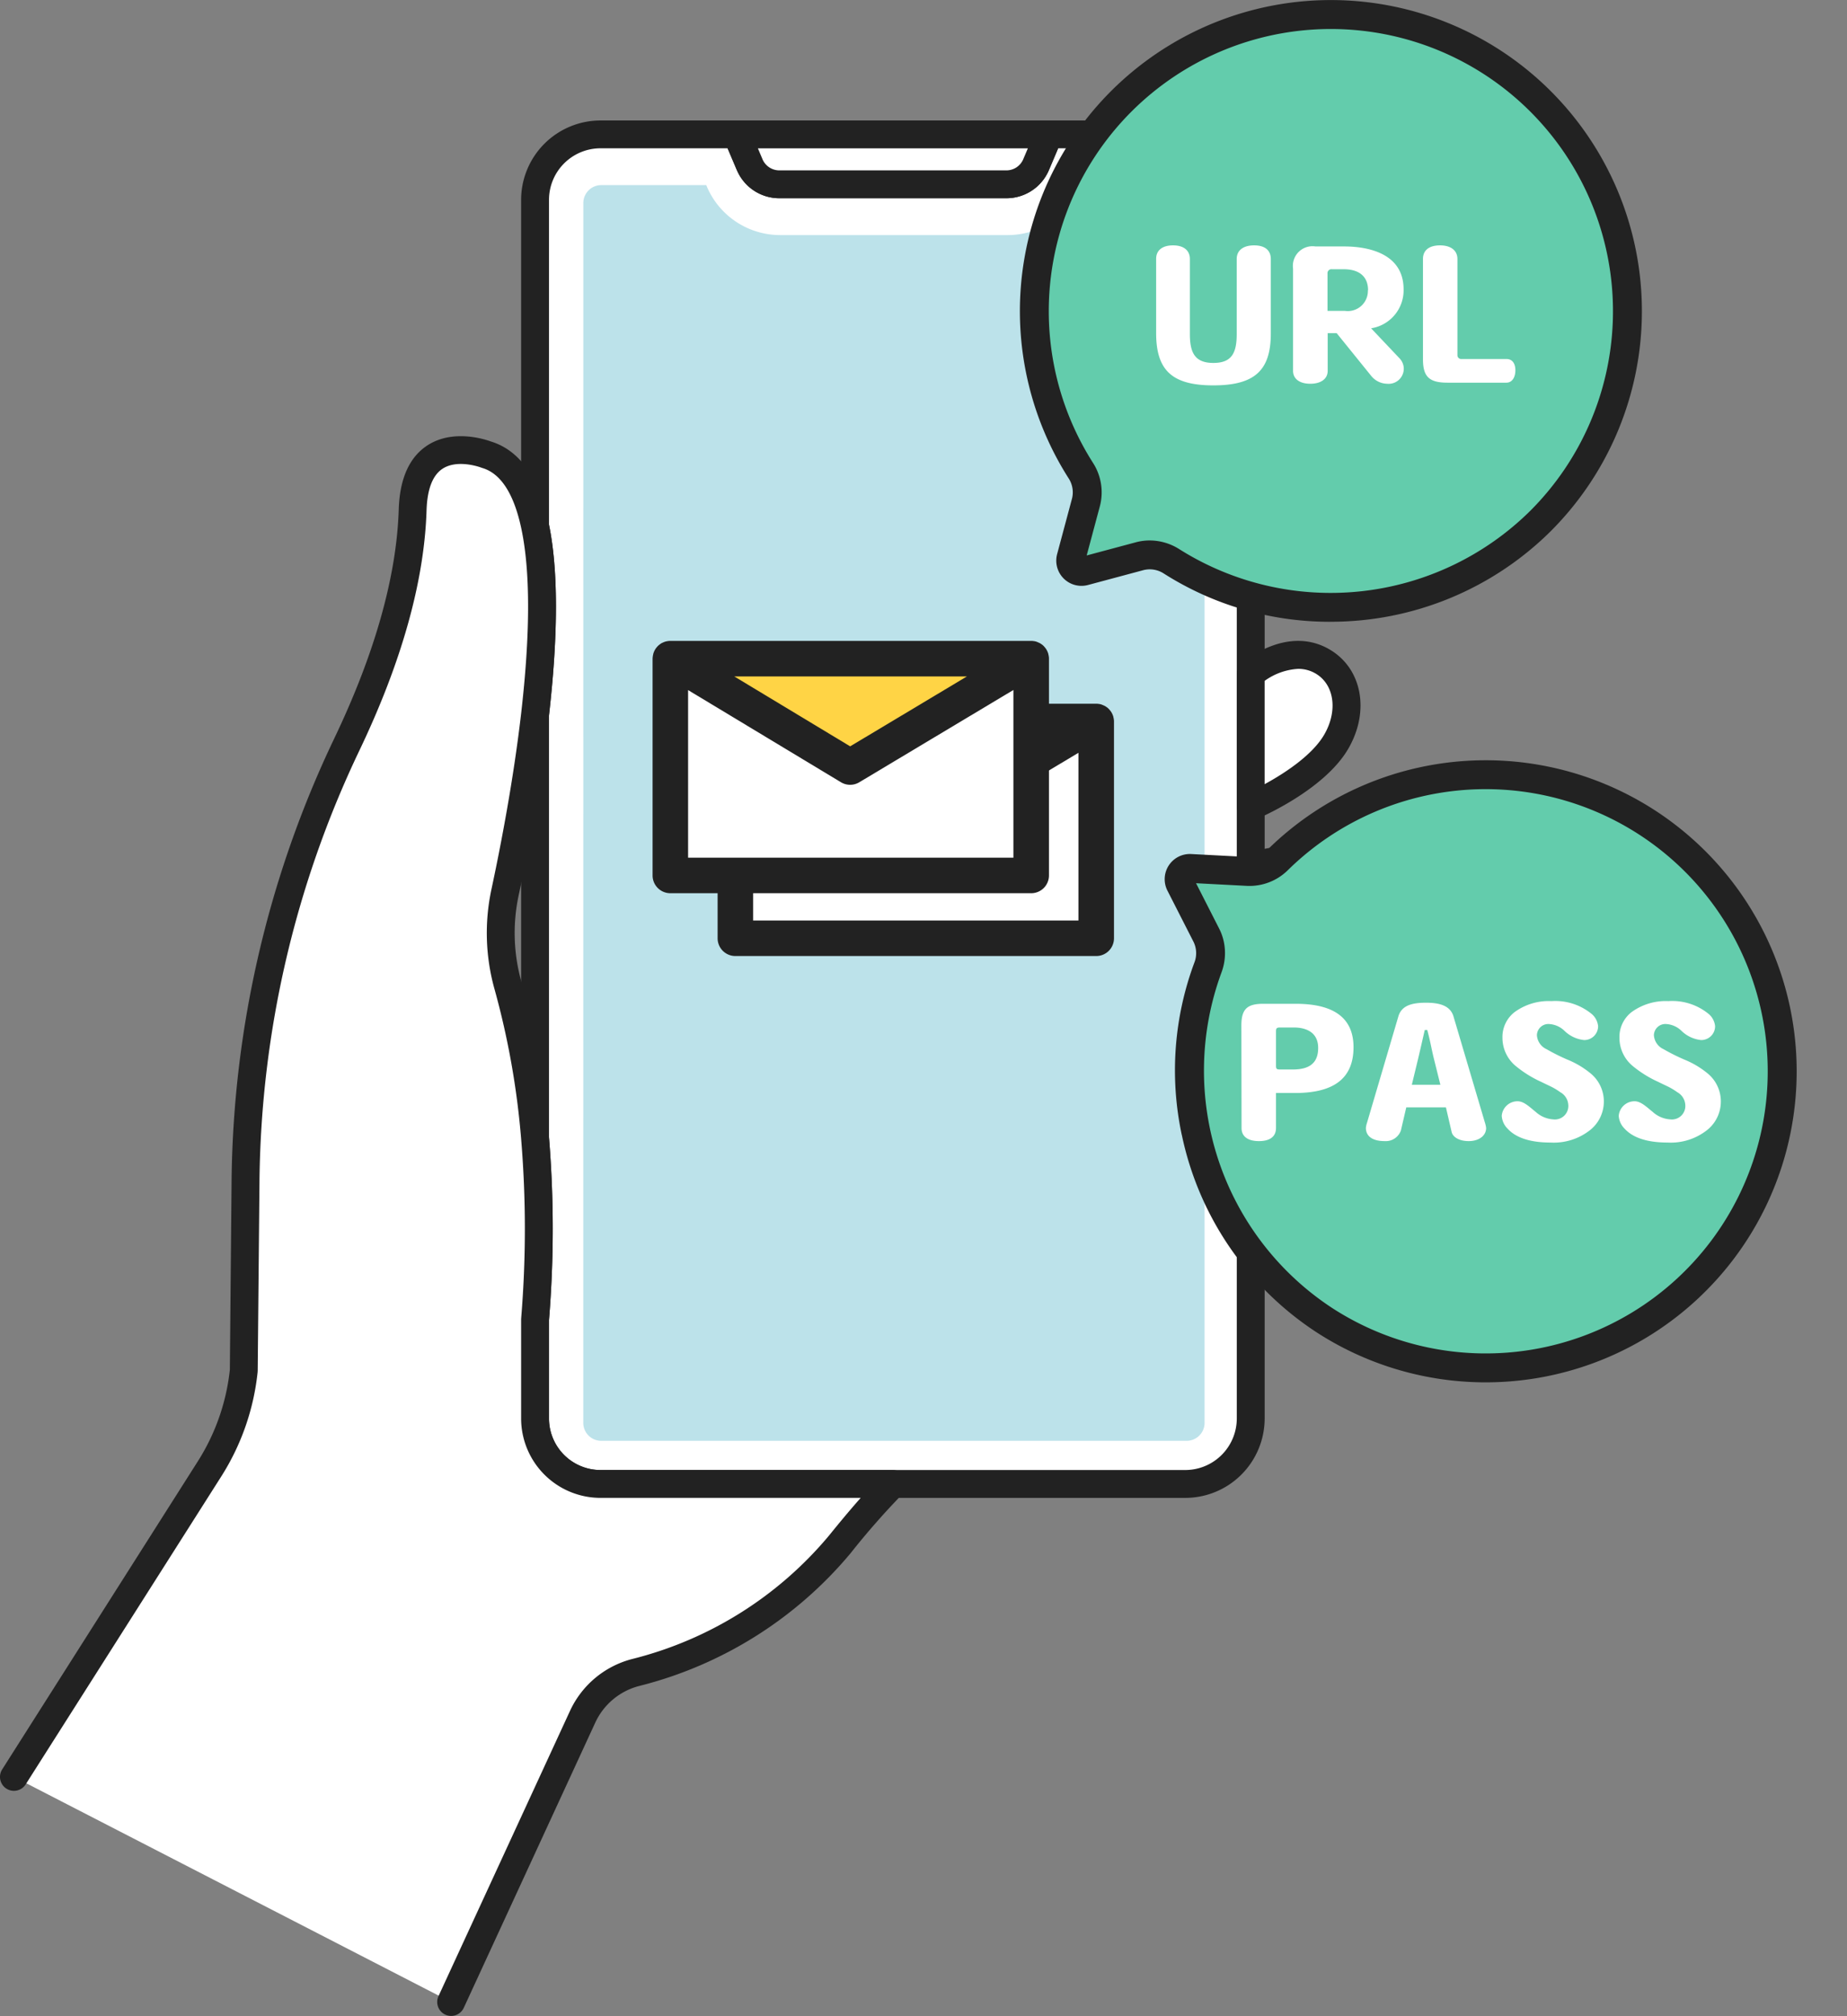
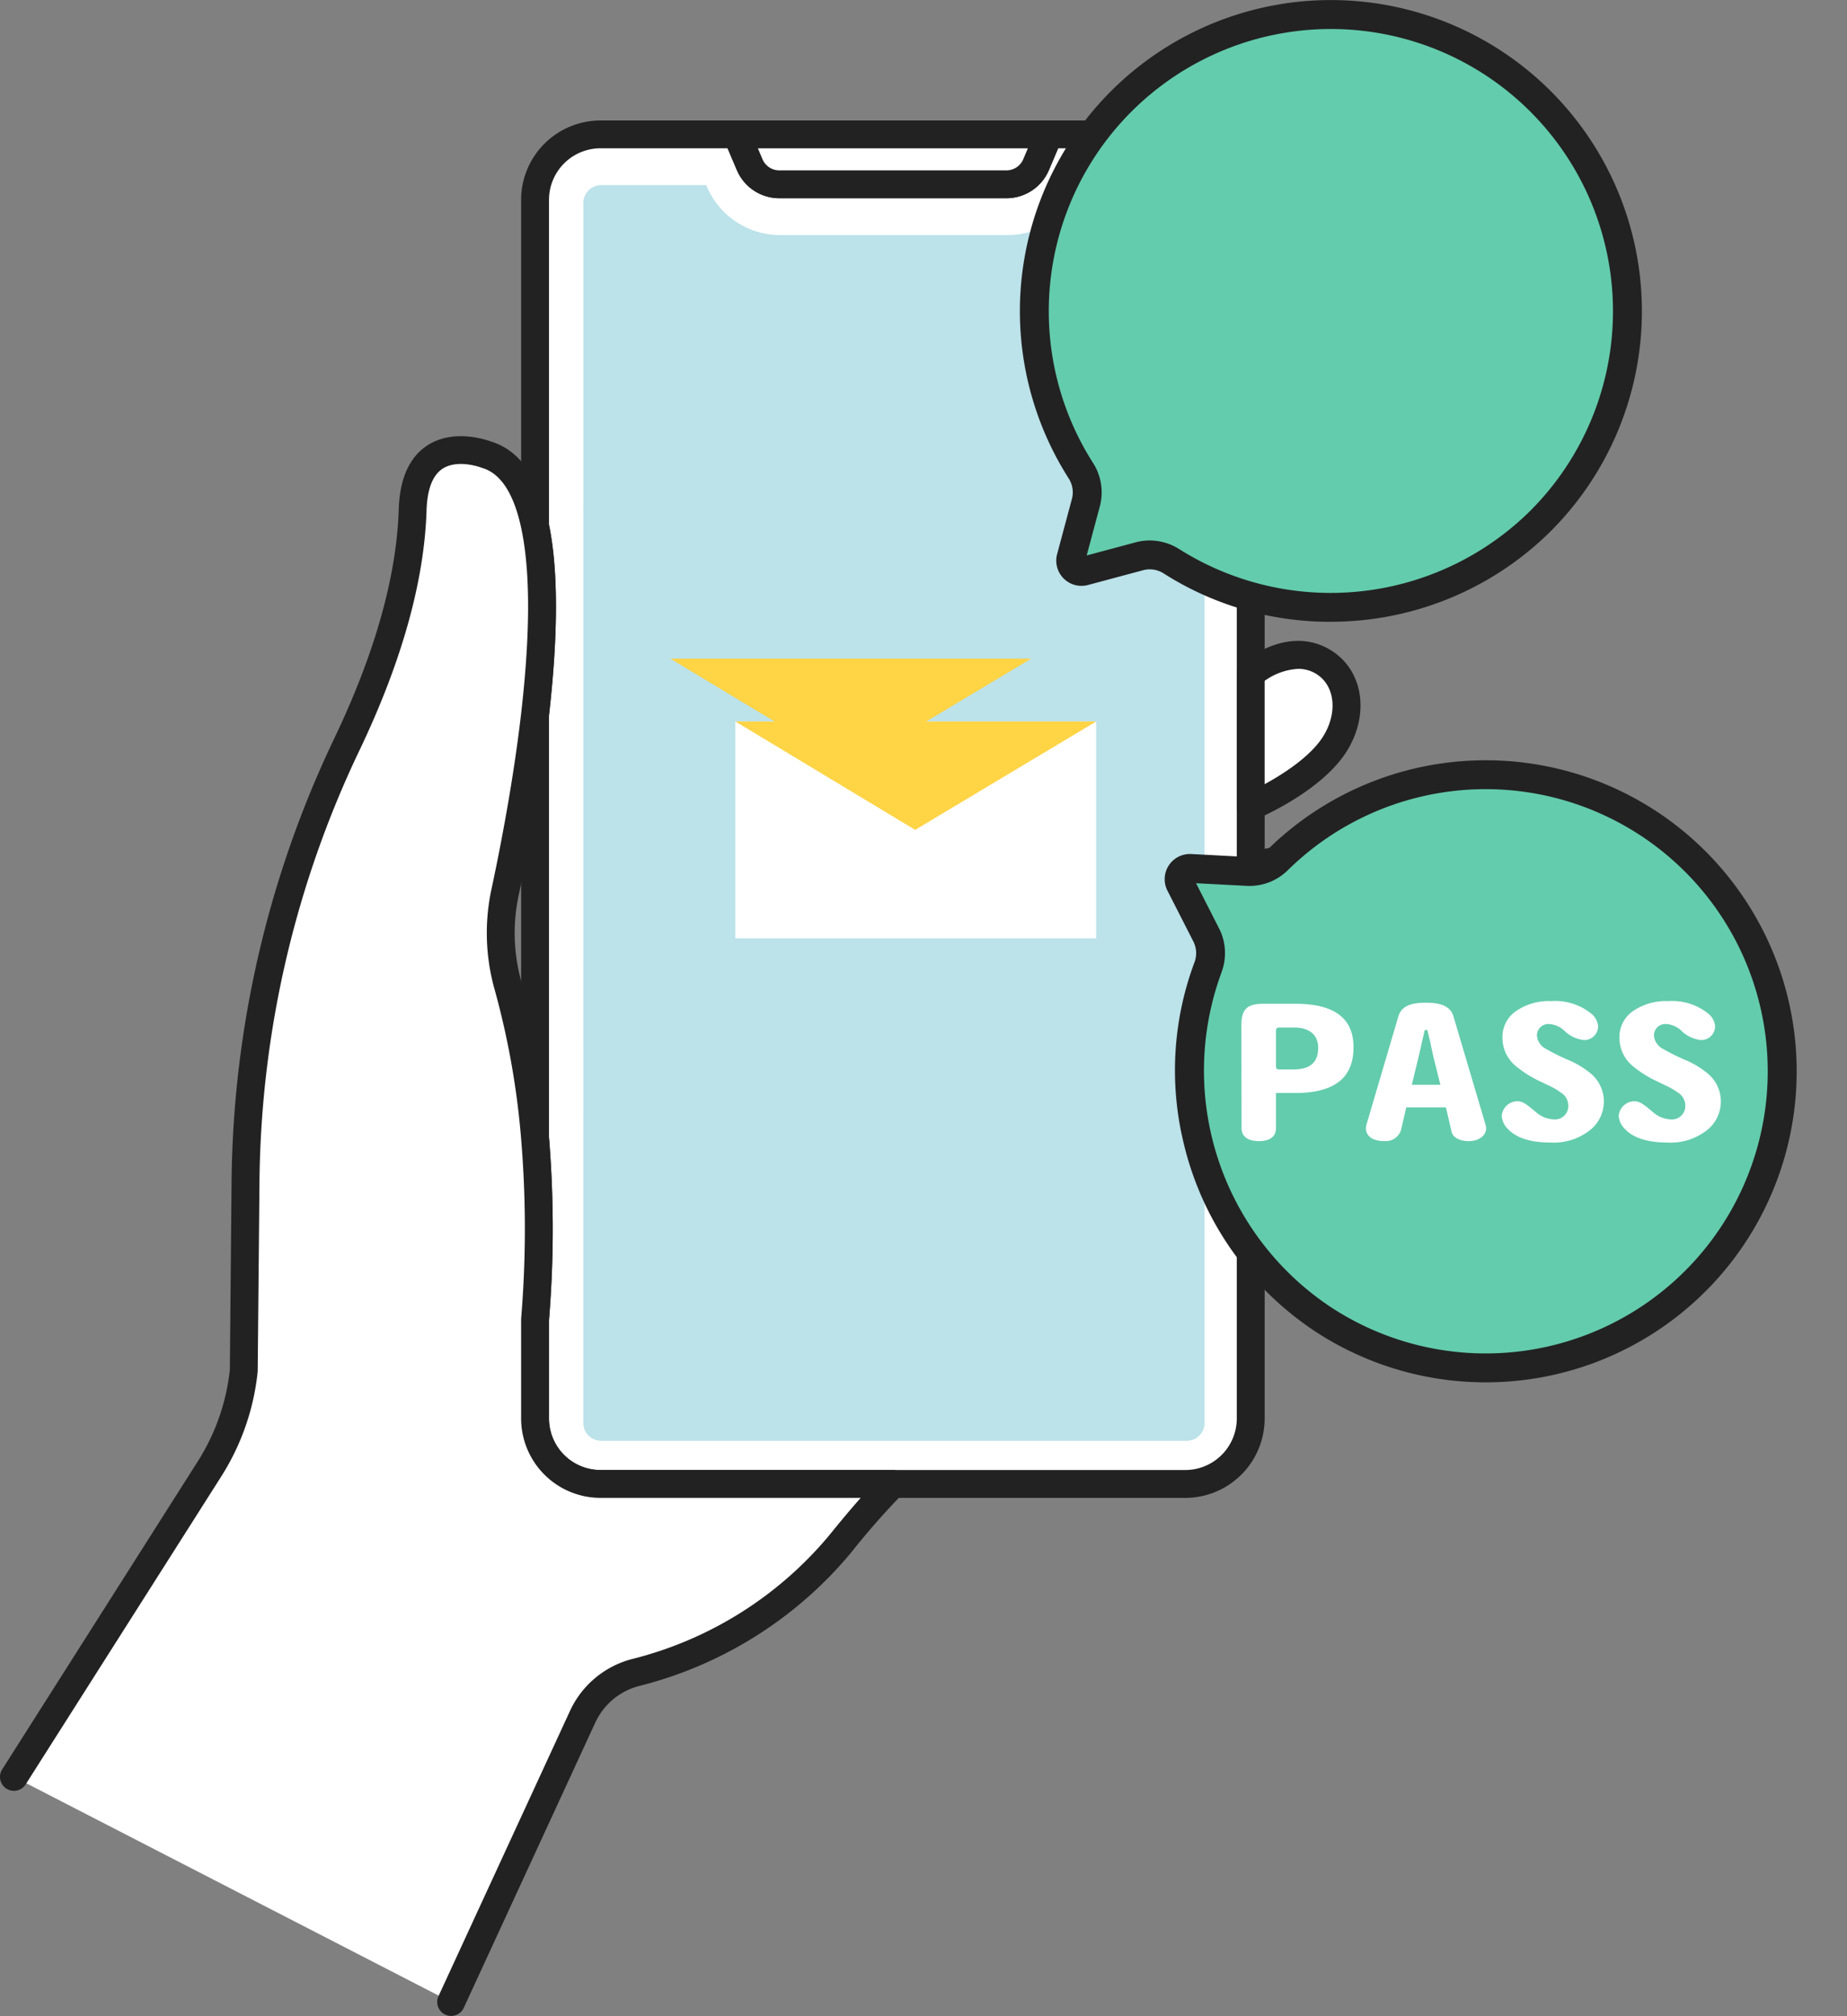
<svg xmlns="http://www.w3.org/2000/svg" width="205.861" height="224.633" viewBox="0 0 205.861 224.633">
  <rect x="0" y="0" width="205.861" height="224.633" fill="#808080" stroke="none" />
  <defs>
    <clipPath id="clip-path">
      <rect id="長方形_1972" data-name="長方形 1972" width="154.786" height="211.208" fill="none" />
    </clipPath>
    <clipPath id="clip-path-2">
-       <rect id="長方形_2357" data-name="長方形 2357" width="44.174" height="28.116" fill="none" />
-     </clipPath>
+       </clipPath>
  </defs>
  <g id="グループ_1608" data-name="グループ 1608" transform="translate(-694 -5264.424)">
    <g id="グループ_1400" data-name="グループ 1400" transform="translate(-198.471 -6316.22)">
      <g id="グループ_1194" data-name="グループ 1194" transform="translate(892.471 11594.068)">
        <g id="グループ_897" data-name="グループ 897">
          <g id="グループ_896" data-name="グループ 896" clip-path="url(#clip-path)">
            <path id="パス_11018" data-name="パス 11018" d="M174.313,9.756V145.544a7.3,7.3,0,0,1-7.294,7.294H101.837a7.294,7.294,0,0,1-7.29-7.294V134.505a122.2,122.2,0,0,0,0-20.2V67.1c.871-7.584,1.185-15.364,0-20.988V9.756a7.294,7.294,0,0,1,7.29-7.294h15.2l1.432,3.373a3.591,3.591,0,0,0,3.311,2.189h25.3a3.6,3.6,0,0,0,3.311-2.189l1.427-3.373h15.2a7.3,7.3,0,0,1,7.294,7.294" transform="translate(-34.912 -0.909)" fill="#fff" />
            <path id="パス_11019" data-name="パス 11019" d="M92.086,144.635V133.6c0-.041,0-.082.005-.124a121.277,121.277,0,0,0,0-19.946c0-.044-.006-.089-.006-.133v-47.2a1.511,1.511,0,0,1,.01-.177c1.016-8.849,1.023-15.743.023-20.491a1.56,1.56,0,0,1-.033-.32V8.847A8.855,8.855,0,0,1,100.928,0h15.2a1.552,1.552,0,0,1,1.429.945l1.434,3.376a2.037,2.037,0,0,0,1.882,1.241h25.3a2.043,2.043,0,0,0,1.882-1.241L149.483.947A1.552,1.552,0,0,1,150.912,0h15.2a8.857,8.857,0,0,1,8.846,8.847V144.635a8.857,8.857,0,0,1-8.846,8.846H100.928a8.854,8.854,0,0,1-8.842-8.846M151.941,3.1l-1.029,2.43a5.144,5.144,0,0,1-4.739,3.132h-25.3a5.133,5.133,0,0,1-4.74-3.134L115.1,3.1h-14.17a5.746,5.746,0,0,0-5.737,5.742v36.2c1.033,5.05,1.033,12.194,0,21.236v47.046a124.422,124.422,0,0,1,0,20.331v10.978a5.746,5.746,0,0,0,5.737,5.742H166.11a5.749,5.749,0,0,0,5.742-5.742V8.847A5.749,5.749,0,0,0,166.11,3.1Z" transform="translate(-34.003)" fill="#222" />
            <path id="パス_11020" data-name="パス 11020" d="M160.245,8.026h-25.3a3.6,3.6,0,0,1-3.311-2.192L130.2,2.464h34.786l-1.43,3.369a3.6,3.6,0,0,1-3.311,2.192" transform="translate(-48.077 -0.91)" fill="#fff" />
            <path id="パス_11021" data-name="パス 11021" d="M129.291,5.531l-1.429-3.37A1.552,1.552,0,0,1,129.29,0h34.786a1.553,1.553,0,0,1,1.429,2.158l-1.429,3.37a5.141,5.141,0,0,1-4.741,3.138h-25.3a5.14,5.14,0,0,1-4.741-3.138m2.344-2.424.513,1.212a2.041,2.041,0,0,0,1.883,1.246h25.3a2.04,2.04,0,0,0,1.882-1.246l.514-1.212Z" transform="translate(-47.167 -0.001)" fill="#222" />
            <path id="パス_11022" data-name="パス 11022" d="M221.007,96.536s4.172-3.658,8.033-1.378c2.732,1.614,3.552,5.393,1.5,8.924-2.476,4.265-9.535,7.216-9.535,7.216Z" transform="translate(-81.607 -34.861)" fill="#fff" />
            <path id="パス_11023" data-name="パス 11023" d="M219.238,111.677a1.552,1.552,0,0,1-.692-1.292V95.622a1.551,1.551,0,0,1,.529-1.167c.2-.18,5.073-4.367,9.845-1.547,3.593,2.122,4.477,6.868,2.055,11.04-2.707,4.662-9.97,7.74-10.278,7.869a1.549,1.549,0,0,1-1.459-.14m2.412-15.282V107.9c2.281-1.236,5.328-3.256,6.639-5.515,1.54-2.652,1.132-5.58-.949-6.808a3.783,3.783,0,0,0-1.957-.525,7.05,7.05,0,0,0-3.733,1.338" transform="translate(-80.698 -33.947)" fill="#222" />
-             <path id="パス_11024" data-name="パス 11024" d="M221.007,131.969s2.322-2.326,6.182-.046c2.732,1.614,3.552,5.393,1.5,8.924-2.476,4.265-7.684,5.884-7.684,5.884Z" transform="translate(-81.607 -48.343)" fill="#fff" />
+             <path id="パス_11024" data-name="パス 11024" d="M221.007,131.969s2.322-2.326,6.182-.046c2.732,1.614,3.552,5.393,1.5,8.924-2.476,4.265-7.684,5.884-7.684,5.884" transform="translate(-81.607 -48.343)" fill="#fff" />
            <path id="パス_11025" data-name="パス 11025" d="M219.178,147.066a1.553,1.553,0,0,1-.632-1.25V131.054a1.555,1.555,0,0,1,.454-1.1c.13-.13,3.229-3.146,8.071-.286,3.593,2.122,4.476,6.868,2.055,11.04-2.748,4.734-8.329,6.514-8.566,6.587a1.553,1.553,0,0,1-1.381-.232m2.472-15.209V143.45a11.949,11.949,0,0,0,4.789-4.3c1.54-2.652,1.132-5.58-.949-6.808a4.945,4.945,0,0,0-2.508-.787,2.967,2.967,0,0,0-1.332.3" transform="translate(-80.698 -47.428)" fill="#222" />
-             <path id="パス_11026" data-name="パス 11026" d="M221.007,53.278s6.366-3.9,10.272-2.785c2.841.81,5.516,5.833,1.589,10.24-3.255,3.651-11.861,10.015-11.861,10.015Z" transform="translate(-81.607 -18.571)" fill="#fff" />
            <path id="パス_11027" data-name="パス 11027" d="M219.4,71.227a1.553,1.553,0,0,1-.853-1.386V52.371a1.551,1.551,0,0,1,.742-1.323c.712-.436,7.072-4.218,11.509-2.955a6.872,6.872,0,0,1,4.38,4.77,8.391,8.391,0,0,1-2.058,8c-3.323,3.729-11.741,9.967-12.1,10.231a1.554,1.554,0,0,1-1.622.138m2.251-17.957V66.71a83.176,83.176,0,0,0,9.151-7.918,5.221,5.221,0,0,0,1.394-5.064,3.811,3.811,0,0,0-2.25-2.65,4.239,4.239,0,0,0-1.161-.146c-2.319,0-5.413,1.4-7.134,2.336" transform="translate(-80.698 -17.663)" fill="#222" />
            <path id="パス_11028" data-name="パス 11028" d="M221.124,163.77v11.079s3.78,0,6.334-4.479c1.833-3.214.236-5.775-1.807-6.6a7.525,7.525,0,0,0-4.527,0" transform="translate(-81.65 -60.337)" fill="#fff" />
            <path id="パス_11029" data-name="パス 11029" d="M218.662,173.939V162.86a1.552,1.552,0,0,1,1.063-1.473,8.926,8.926,0,0,1,5.6.033,5.716,5.716,0,0,1,3.271,3.415,6.367,6.367,0,0,1-.7,5.394c-2.966,5.2-7.491,5.262-7.683,5.262a1.552,1.552,0,0,1-1.552-1.552m3.105-9.831v7.868a7.441,7.441,0,0,0,3.433-3.285,3.442,3.442,0,0,0,.461-2.836,2.647,2.647,0,0,0-1.5-1.555,4.056,4.056,0,0,0-1.5-.252,6.836,6.836,0,0,0-.892.061" transform="translate(-80.741 -59.427)" fill="#222" />
            <path id="パス_11030" data-name="パス 11030" d="M2.461,206.073l21.826-34.354a25.2,25.2,0,0,0,3.792-10.92l.195-21.312A114.692,114.692,0,0,1,39.551,91.063c3.745-7.827,7.071-17.2,7.351-26.175.3-9.269,8.193-6.152,8.193-6.152,2.888.846,4.577,3.82,5.448,7.969,1.185,5.624.871,13.4,0,20.988s-2.307,14.979-3.345,19.823a21.563,21.563,0,0,0,.338,10.416A90.876,90.876,0,0,1,60.543,134.9a122.2,122.2,0,0,1,0,20.2v11.039a7.294,7.294,0,0,0,7.29,7.294h32.593a85.683,85.683,0,0,0-5.923,6.743,43.243,43.243,0,0,1-22.735,14.265,9.026,9.026,0,0,0-5.938,4.972l-14.64,31.746" transform="translate(-0.909 -21.503)" fill="#fff" />
            <path id="パス_11031" data-name="パス 11031" d="M50.279,231.8a1.554,1.554,0,0,0,1.411-.9l14.641-31.747a7.437,7.437,0,0,1,4.912-4.118A44.941,44.941,0,0,0,94.8,180.247a84.8,84.8,0,0,1,5.815-6.622,1.552,1.552,0,0,0-1.1-2.651H66.925a5.746,5.746,0,0,1-5.737-5.742V154.254a124.308,124.308,0,0,0-.006-20.4,92.832,92.832,0,0,0-3.06-17.254,20.069,20.069,0,0,1-.313-9.666c1.053-4.92,2.493-12.378,3.369-19.969,1.053-9.182,1.046-16.41-.023-21.486s-3.243-8.147-6.473-9.123c-.581-.213-4.205-1.422-7.066.459-2,1.313-3.065,3.708-3.174,7.117-.233,7.457-2.656,16.055-7.2,25.554a117.025,117.025,0,0,0-11.429,49.079L25.618,159.8a23.737,23.737,0,0,1-3.552,10.176L.242,204.334A1.552,1.552,0,0,0,2.862,206l21.826-34.354a26.885,26.885,0,0,0,4.027-11.594c0-.048.007-.1.008-.145l.2-21.312A113.9,113.9,0,0,1,40.043,90.827c4.731-9.89,7.255-18.905,7.5-26.8.074-2.333.669-3.885,1.767-4.614,1.694-1.125,4.286-.151,4.312-.141s.086.032.127.044c2.078.609,3.547,2.9,4.366,6.8,1,4.75.992,11.644-.023,20.492-.862,7.468-2.281,14.821-3.321,19.675a23.2,23.2,0,0,0,.363,11.166,89.69,89.69,0,0,1,2.954,16.672,121.27,121.27,0,0,1,0,19.946c0,.041-.005.082-.005.124v11.039a8.854,8.854,0,0,0,8.842,8.846H95.931c-1.238,1.394-2.42,2.826-3.543,4.213a41.81,41.81,0,0,1-21.913,13.738,10.531,10.531,0,0,0-6.963,5.825L48.871,229.6a1.554,1.554,0,0,0,1.408,2.2" transform="translate(0 -20.597)" fill="#222" />
            <path id="パス_11032" data-name="パス 11032" d="M103.078,13.418a2,2,0,0,1,2-2h11.7l.062.148a8.878,8.878,0,0,0,8.195,5.42h25.328a8.893,8.893,0,0,0,8.191-5.412l.066-.156h11.7a2,2,0,0,1,2,2V149.337a2,2,0,0,1-2,2H105.073a2,2,0,0,1-2-2Z" transform="translate(-38.062 -4.216)" fill="rgba(122,198,214,0.5)" />
            <g id="グループ_1389" data-name="グループ 1389" transform="translate(78.983 57.988)">
              <rect id="長方形_2356" data-name="長方形 2356" width="40.216" height="24.158" transform="translate(2.978 8.979)" fill="#fff" />
              <path id="パス_11807" data-name="パス 11807" d="M45.3,5.084H5.083l20.04,12.079Z" transform="translate(-2.105 3.895)" fill="#ffd445" />
              <g id="グループ_1388" data-name="グループ 1388" transform="translate(1 7)">
                <g id="グループ_1387" data-name="グループ 1387" transform="translate(0 0)" clip-path="url(#clip-path-2)">
                  <path id="パス_11808" data-name="パス 11808" d="M44.164,1.776v0a1.949,1.949,0,0,0-.056-.295c0-.008,0-.017,0-.025s0-.011-.006-.016a1.983,1.983,0,0,0-.1-.274c-.007-.015-.014-.029-.021-.043a1.947,1.947,0,0,0-.143-.251L43.82.851a1.951,1.951,0,0,0-.169-.21L43.616.6a2.054,2.054,0,0,0-.2-.182L43.368.388A1.914,1.914,0,0,0,43.13.235l-.01,0a1.952,1.952,0,0,0-.26-.113L42.82.1a1.91,1.91,0,0,0-.276-.07L42.492.025A1.959,1.959,0,0,0,42.2,0H1.979a1.958,1.958,0,0,0-.3.025L1.63.033A1.975,1.975,0,0,0,1.354.1L1.315.117a1.952,1.952,0,0,0-.26.113l-.01,0A1.932,1.932,0,0,0,.807.387L.763.42A1.929,1.929,0,0,0,.559.6C.548.614.537.627.526.639a2,2,0,0,0-.17.21L.343.866A2.02,2.02,0,0,0,.2,1.117l-.02.042a1.961,1.961,0,0,0-.1.274l-.005.015c0,.009,0,.017,0,.025a1.988,1.988,0,0,0-.056.291s0,.006,0,.009A2,2,0,0,0,0,1.979V26.137a1.979,1.979,0,0,0,1.979,1.979H42.2a1.979,1.979,0,0,0,1.979-1.979V1.979a1.945,1.945,0,0,0-.011-.2M35.038,3.958,22.022,11.75,9.1,3.958Zm-31.08,20.2V5.482L21,15.753a1.979,1.979,0,0,0,2.038,0L40.216,5.47V24.158Z" transform="translate(0 0)" fill="#222" />
                </g>
              </g>
            </g>
            <g id="グループ_1404" data-name="グループ 1404" transform="translate(71.735 50.988)">
-               <rect id="長方形_2356-2" data-name="長方形 2356" width="40.216" height="24.158" transform="translate(2.978 8.979)" fill="#fff" />
              <path id="パス_11807-2" data-name="パス 11807" d="M45.3,5.084H5.083l20.04,12.079Z" transform="translate(-2.105 3.895)" fill="#ffd445" />
              <g id="グループ_1388-2" data-name="グループ 1388" transform="translate(1 7)">
                <g id="グループ_1387-2" data-name="グループ 1387" transform="translate(0 0)" clip-path="url(#clip-path-2)">
-                   <path id="パス_11808-2" data-name="パス 11808" d="M44.164,1.776v0a1.949,1.949,0,0,0-.056-.295c0-.008,0-.017,0-.025s0-.011-.006-.016a1.983,1.983,0,0,0-.1-.274c-.007-.015-.014-.029-.021-.043a1.947,1.947,0,0,0-.143-.251L43.82.851a1.951,1.951,0,0,0-.169-.21L43.616.6a2.054,2.054,0,0,0-.2-.182L43.368.388A1.914,1.914,0,0,0,43.13.235l-.01,0a1.952,1.952,0,0,0-.26-.113L42.82.1a1.91,1.91,0,0,0-.276-.07L42.492.025A1.959,1.959,0,0,0,42.2,0H1.979a1.958,1.958,0,0,0-.3.025L1.63.033A1.975,1.975,0,0,0,1.354.1L1.315.117a1.952,1.952,0,0,0-.26.113l-.01,0A1.932,1.932,0,0,0,.807.387L.763.42A1.929,1.929,0,0,0,.559.6C.548.614.537.627.526.639a2,2,0,0,0-.17.21L.343.866A2.02,2.02,0,0,0,.2,1.117l-.02.042a1.961,1.961,0,0,0-.1.274l-.005.015c0,.009,0,.017,0,.025a1.988,1.988,0,0,0-.056.291s0,.006,0,.009A2,2,0,0,0,0,1.979V26.137a1.979,1.979,0,0,0,1.979,1.979H42.2a1.979,1.979,0,0,0,1.979-1.979V1.979a1.945,1.945,0,0,0-.011-.2M35.038,3.958,22.022,11.75,9.1,3.958Zm-31.08,20.2V5.482L21,15.753a1.979,1.979,0,0,0,2.038,0L40.216,5.47V24.158Z" transform="translate(0 0)" fill="#222" />
-                 </g>
+                   </g>
              </g>
            </g>
          </g>
        </g>
      </g>
    </g>
    <g id="グループ_1405" data-name="グループ 1405" transform="translate(-10 32)">
      <path id="パス_11836" data-name="パス 11836" d="M275.873,41.061a33.059,33.059,0,0,0-5.247,41.85,4.452,4.452,0,0,1,.575,3.549l-1.657,6.183a1.2,1.2,0,0,0,1.468,1.467l6.177-1.655a4.463,4.463,0,0,1,3.557.575,33.053,33.053,0,1,0-4.873-51.969m19.951,33.594-8.24-8.149,8.24,8.149,14.738-16.3Z" transform="translate(553.03 5200.936)" fill="#63ccac" />
      <path id="パス_11837" data-name="パス 11837" d="M298.849,100.461a34.411,34.411,0,0,1-18.544-5.377,2.87,2.87,0,0,0-2.275-.377l-6.177,1.656a2.809,2.809,0,0,1-3.439-3.44l1.657-6.183a2.859,2.859,0,0,0-.377-2.266,34.663,34.663,0,1,1,53.745,5.883h0a34.766,34.766,0,0,1-24.589,10.1M278.726,91.4a6.167,6.167,0,0,1,3.311.973,31.624,31.624,0,0,0,39.123-4.289,31.442,31.442,0,1,0-48.753-5.339,6.083,6.083,0,0,1,.774,4.831l-1.472,5.495L277.2,91.6a5.919,5.919,0,0,1,1.529-.2M322.3,89.22h0Z" transform="translate(553.41 5201.246)" fill="#222" />
    </g>
    <g id="グループ_1406" data-name="グループ 1406" transform="matrix(0.208, 0.978, -0.978, 0.208, 5833.525, 3454.654)">
      <path id="パス_11836-2" data-name="パス 11836" d="M275.873,41.061a33.059,33.059,0,0,0-5.247,41.85,4.452,4.452,0,0,1,.575,3.549l-1.657,6.183a1.2,1.2,0,0,0,1.468,1.467l6.177-1.655a4.463,4.463,0,0,1,3.557.575,33.053,33.053,0,1,0-4.873-51.969m19.951,33.594-8.24-8.149,8.24,8.149,14.738-16.3Z" transform="translate(553.03 5200.936)" fill="#63ccac" />
      <path id="パス_11837-2" data-name="パス 11837" d="M298.849,100.461a34.411,34.411,0,0,1-18.544-5.377,2.87,2.87,0,0,0-2.275-.377l-6.177,1.656a2.809,2.809,0,0,1-3.439-3.44l1.657-6.183a2.859,2.859,0,0,0-.377-2.266,34.663,34.663,0,1,1,53.745,5.883h0a34.766,34.766,0,0,1-24.589,10.1M278.726,91.4a6.167,6.167,0,0,1,3.311.973,31.624,31.624,0,0,0,39.123-4.289,31.442,31.442,0,1,0-48.753-5.339,6.083,6.083,0,0,1,.774,4.831l-1.472,5.495L277.2,91.6a5.919,5.919,0,0,1,1.529-.2M322.3,89.22h0Z" transform="translate(553.41 5201.246)" fill="#222" />
    </g>
-     <path id="パス_12476" data-name="パス 12476" d="M-6.7-5.48v-8.3c0-.96-.64-1.52-1.86-1.52s-1.94.56-1.94,1.52v8.36c0,2.12-.56,3.22-2.6,3.22-2.08,0-2.62-1.16-2.62-3.22v-8.36c0-.94-.66-1.52-1.88-1.52-1.2,0-1.88.56-1.88,1.5v8.28C-19.48-1.34-17.66.3-13.1.3-8.44.3-6.7-1.42-6.7-5.48ZM8.12-1.6a1.69,1.69,0,0,0-.46-1.1L4.48-6.06A4.284,4.284,0,0,0,8.1-10.4c0-3.92-3.78-4.78-6.64-4.78H-1.72a2.187,2.187,0,0,0-2.5,2.46v11.4c0,.9.74,1.44,1.92,1.44S-.36-.42-.36-1.32v-4.2h1L4.52-.72A2.335,2.335,0,0,0,6.26.12,1.689,1.689,0,0,0,8.12-1.6Zm-4-8.7A2.243,2.243,0,0,1,1.56-8H-.38v-4.16a.439.439,0,0,1,.5-.48h1.3c1.88,0,2.72.94,2.72,2.34ZM20.56-1.38c0-.78-.36-1.26-1-1.26H14.58a.422.422,0,0,1-.48-.44v-10.7c0-.96-.74-1.52-1.94-1.52s-1.9.54-1.9,1.5V-2.6C10.26-.64,10.98,0,13,0h6.56C20.18,0,20.56-.58,20.56-1.38Z" transform="translate(842.34 5307.065)" fill="#fff" />
    <path id="パス_12477" data-name="パス 12477" d="M-13.91-10.34c0-2.96-1.8-4.84-6.44-4.84h-3.64c-1.8,0-2.42.62-2.42,2.42l.02,11.42c0,.96.72,1.46,1.94,1.46s1.9-.5,1.9-1.46v-3.9h2.12C-16.35-5.24-13.91-6.68-13.91-10.34Zm-3.94.08c0,1.78-1.1,2.4-2.82,2.4h-1.42c-.4,0-.46-.06-.46-.46v-3.76c0-.36.06-.46.46-.46h1.52C-19.13-12.54-17.85-11.96-17.85-10.26ZM.87-1.34a3.109,3.109,0,0,0-.14-.62l-3.5-11.82c-.36-1.2-1.56-1.52-3.06-1.52-1.6,0-2.72.32-3.08,1.52L-12.43-1.84a2.016,2.016,0,0,0-.1.5c0,.8.58,1.46,2.1,1.46a1.788,1.788,0,0,0,1.8-1.18l.6-2.58h4.42l.64,2.76c.12.5.76,1,1.9,1S.87-.48.87-1.34Zm-5.1-4.82H-7.41l.72-2.98c.24-1.02.4-1.72.72-3.12h.28c.36,1.34.46,2.06.72,3.12ZM13.99-4.32a4.032,4.032,0,0,0-1.4-3.04,9.886,9.886,0,0,0-2.66-1.6,22.228,22.228,0,0,1-2.32-1.16,1.842,1.842,0,0,1-1.08-1.56,1.278,1.278,0,0,1,1.42-1.24,2.663,2.663,0,0,1,1.66.76,3.651,3.651,0,0,0,2.18,1.02,1.539,1.539,0,0,0,1.56-1.54A2.048,2.048,0,0,0,12.69-14a6.394,6.394,0,0,0-4.54-1.48,6.459,6.459,0,0,0-4.1,1.22A3.5,3.5,0,0,0,2.69-11.4,4.066,4.066,0,0,0,4.13-8.28a12.617,12.617,0,0,0,2.88,1.8c.44.22.84.4,1.2.58a7.728,7.728,0,0,1,.94.58,1.728,1.728,0,0,1,.88,1.44A1.5,1.5,0,0,1,8.35-2.3a3.2,3.2,0,0,1-1.96-.84c-.68-.54-1.3-1.18-2.02-1.18A1.768,1.768,0,0,0,2.61-2.7a2.2,2.2,0,0,0,.64,1.42C4.01-.44,5.41.28,8.05.28A6.524,6.524,0,0,0,12.57-1.2,4.063,4.063,0,0,0,13.99-4.32Zm13.04,0a4.032,4.032,0,0,0-1.4-3.04,9.886,9.886,0,0,0-2.66-1.6,22.228,22.228,0,0,1-2.32-1.16,1.842,1.842,0,0,1-1.08-1.56,1.278,1.278,0,0,1,1.42-1.24,2.663,2.663,0,0,1,1.66.76,3.651,3.651,0,0,0,2.18,1.02,1.539,1.539,0,0,0,1.56-1.54A2.048,2.048,0,0,0,25.73-14a6.394,6.394,0,0,0-4.54-1.48,6.459,6.459,0,0,0-4.1,1.22,3.5,3.5,0,0,0-1.36,2.86,4.066,4.066,0,0,0,1.44,3.12,12.617,12.617,0,0,0,2.88,1.8c.44.22.84.4,1.2.58a7.728,7.728,0,0,1,.94.58,1.728,1.728,0,0,1,.88,1.44A1.5,1.5,0,0,1,21.39-2.3a3.2,3.2,0,0,1-1.96-.84c-.68-.54-1.3-1.18-2.02-1.18A1.768,1.768,0,0,0,15.65-2.7a2.2,2.2,0,0,0,.64,1.42c.76.84,2.16,1.56,4.8,1.56A6.524,6.524,0,0,0,25.61-1.2,4.063,4.063,0,0,0,27.03-4.32Z" transform="translate(858.769 5391.453)" fill="#fff" />
  </g>
</svg>